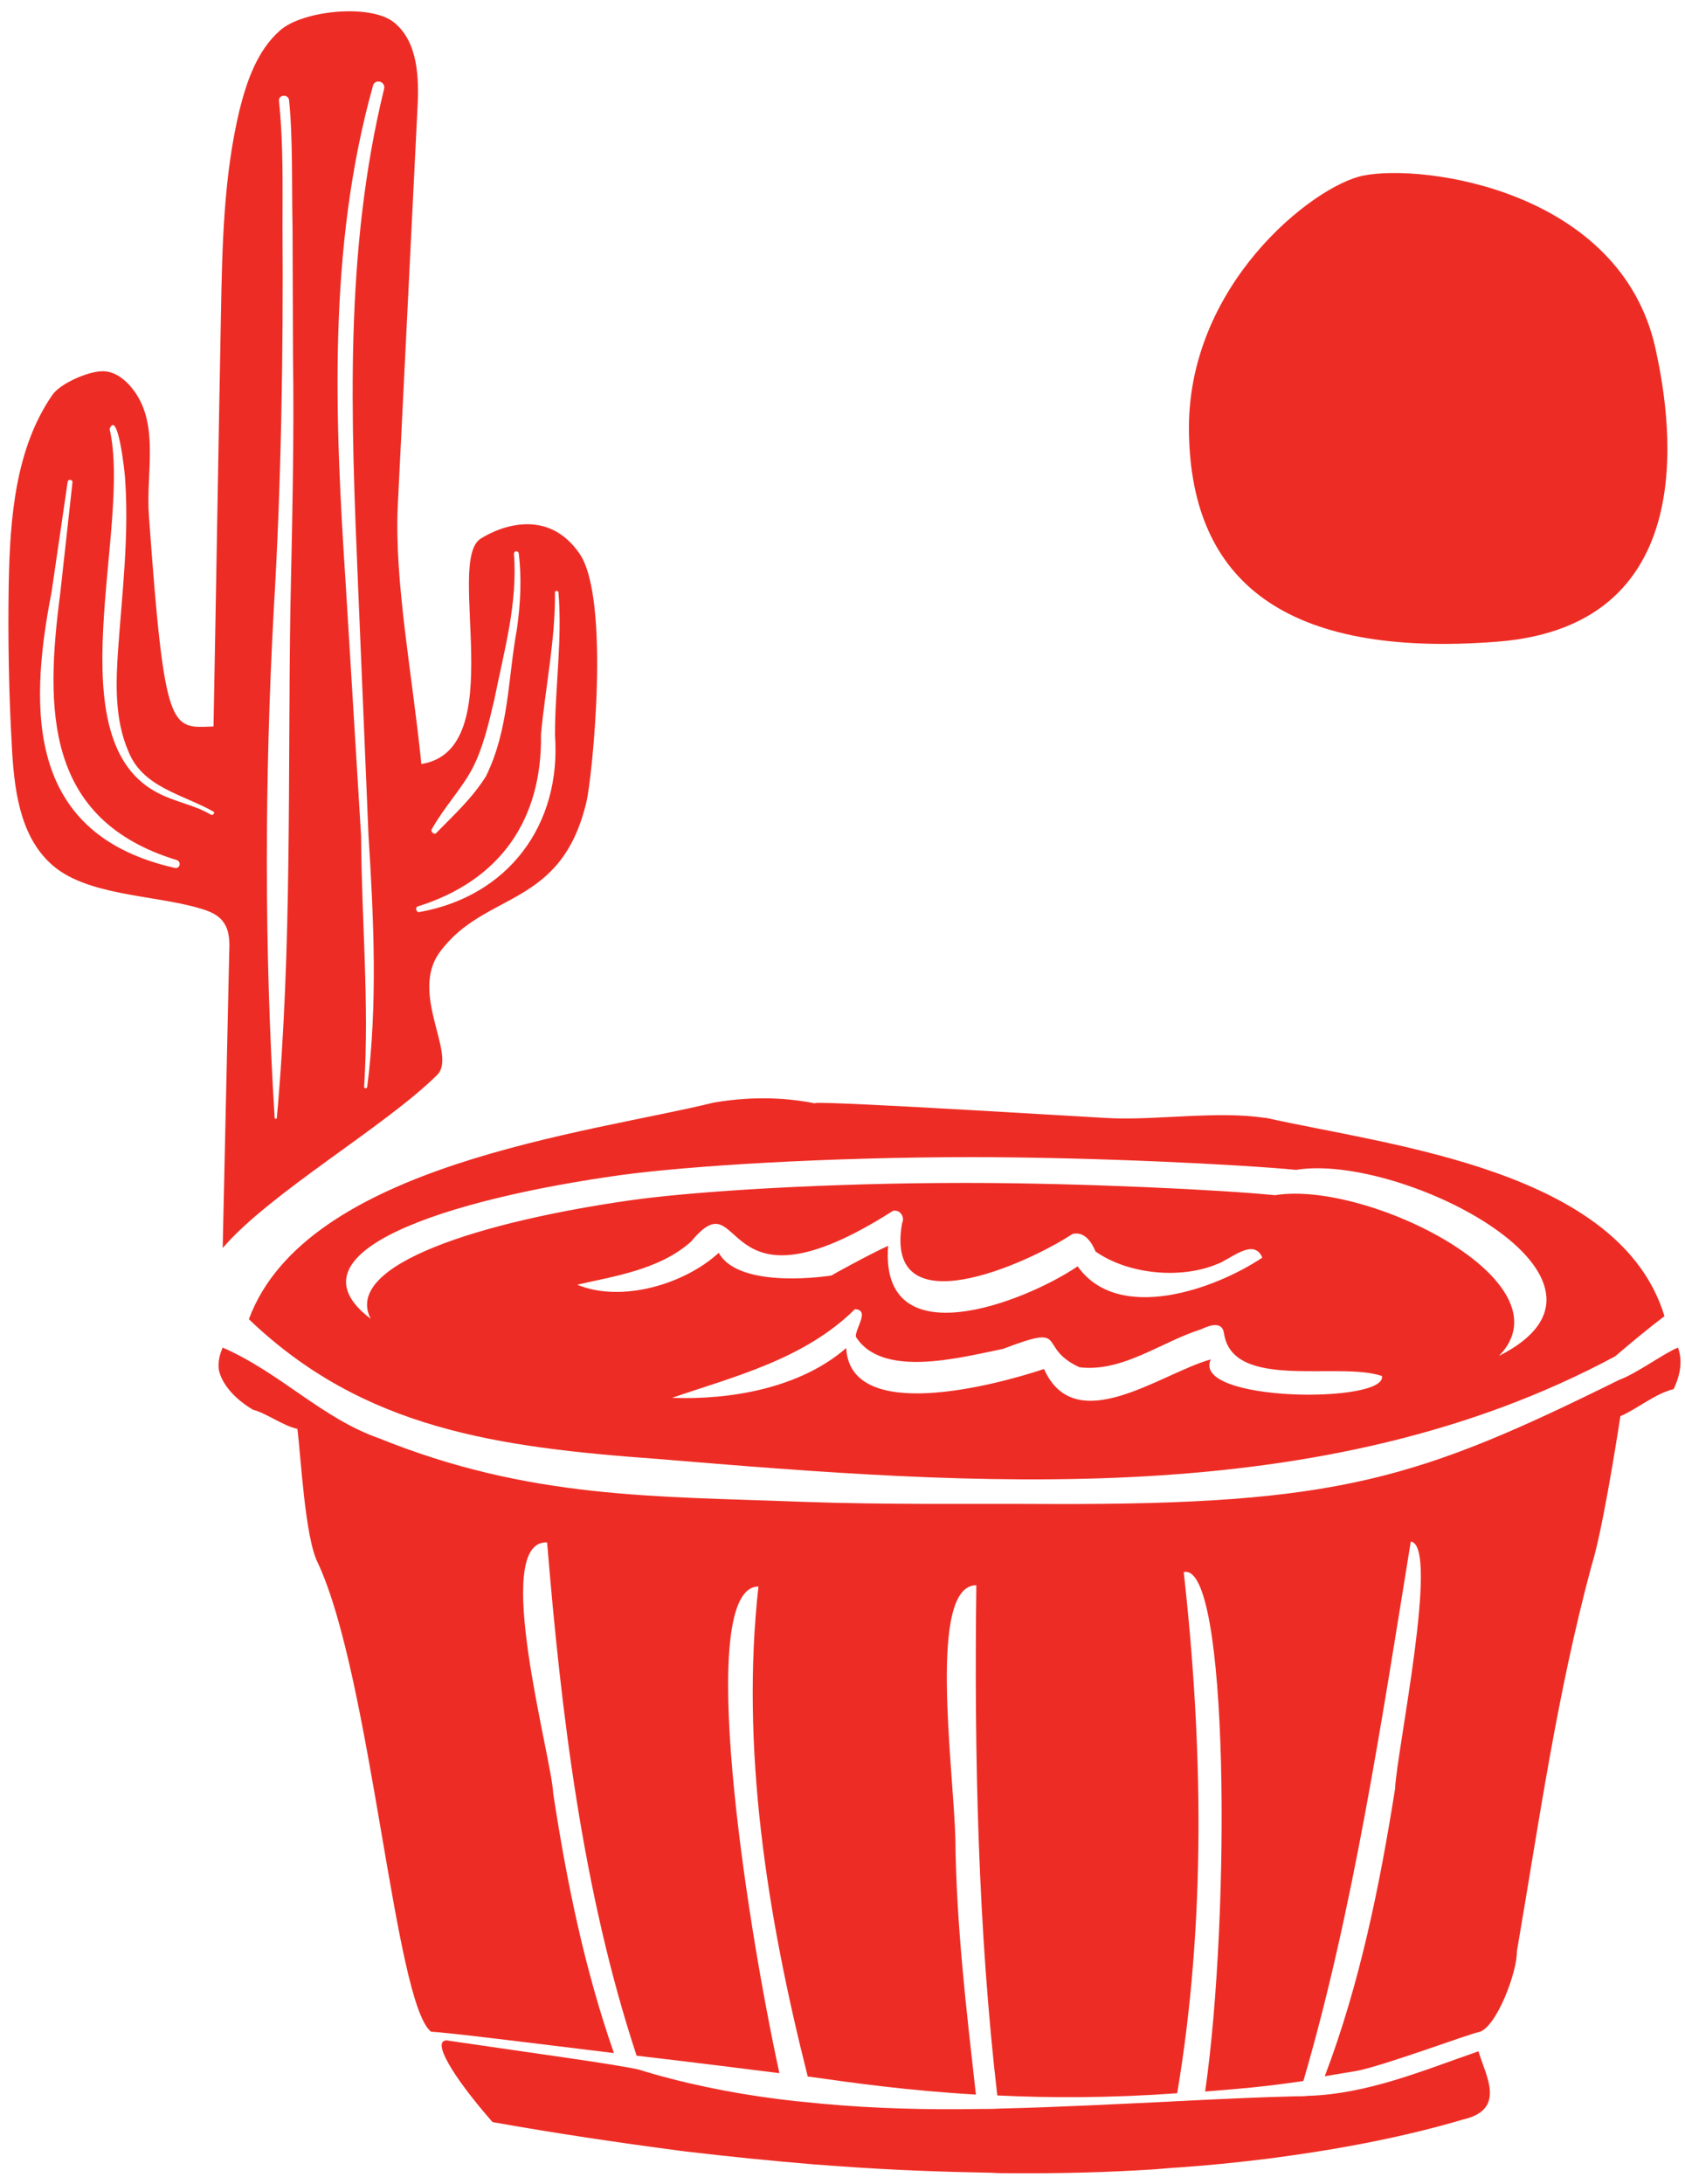
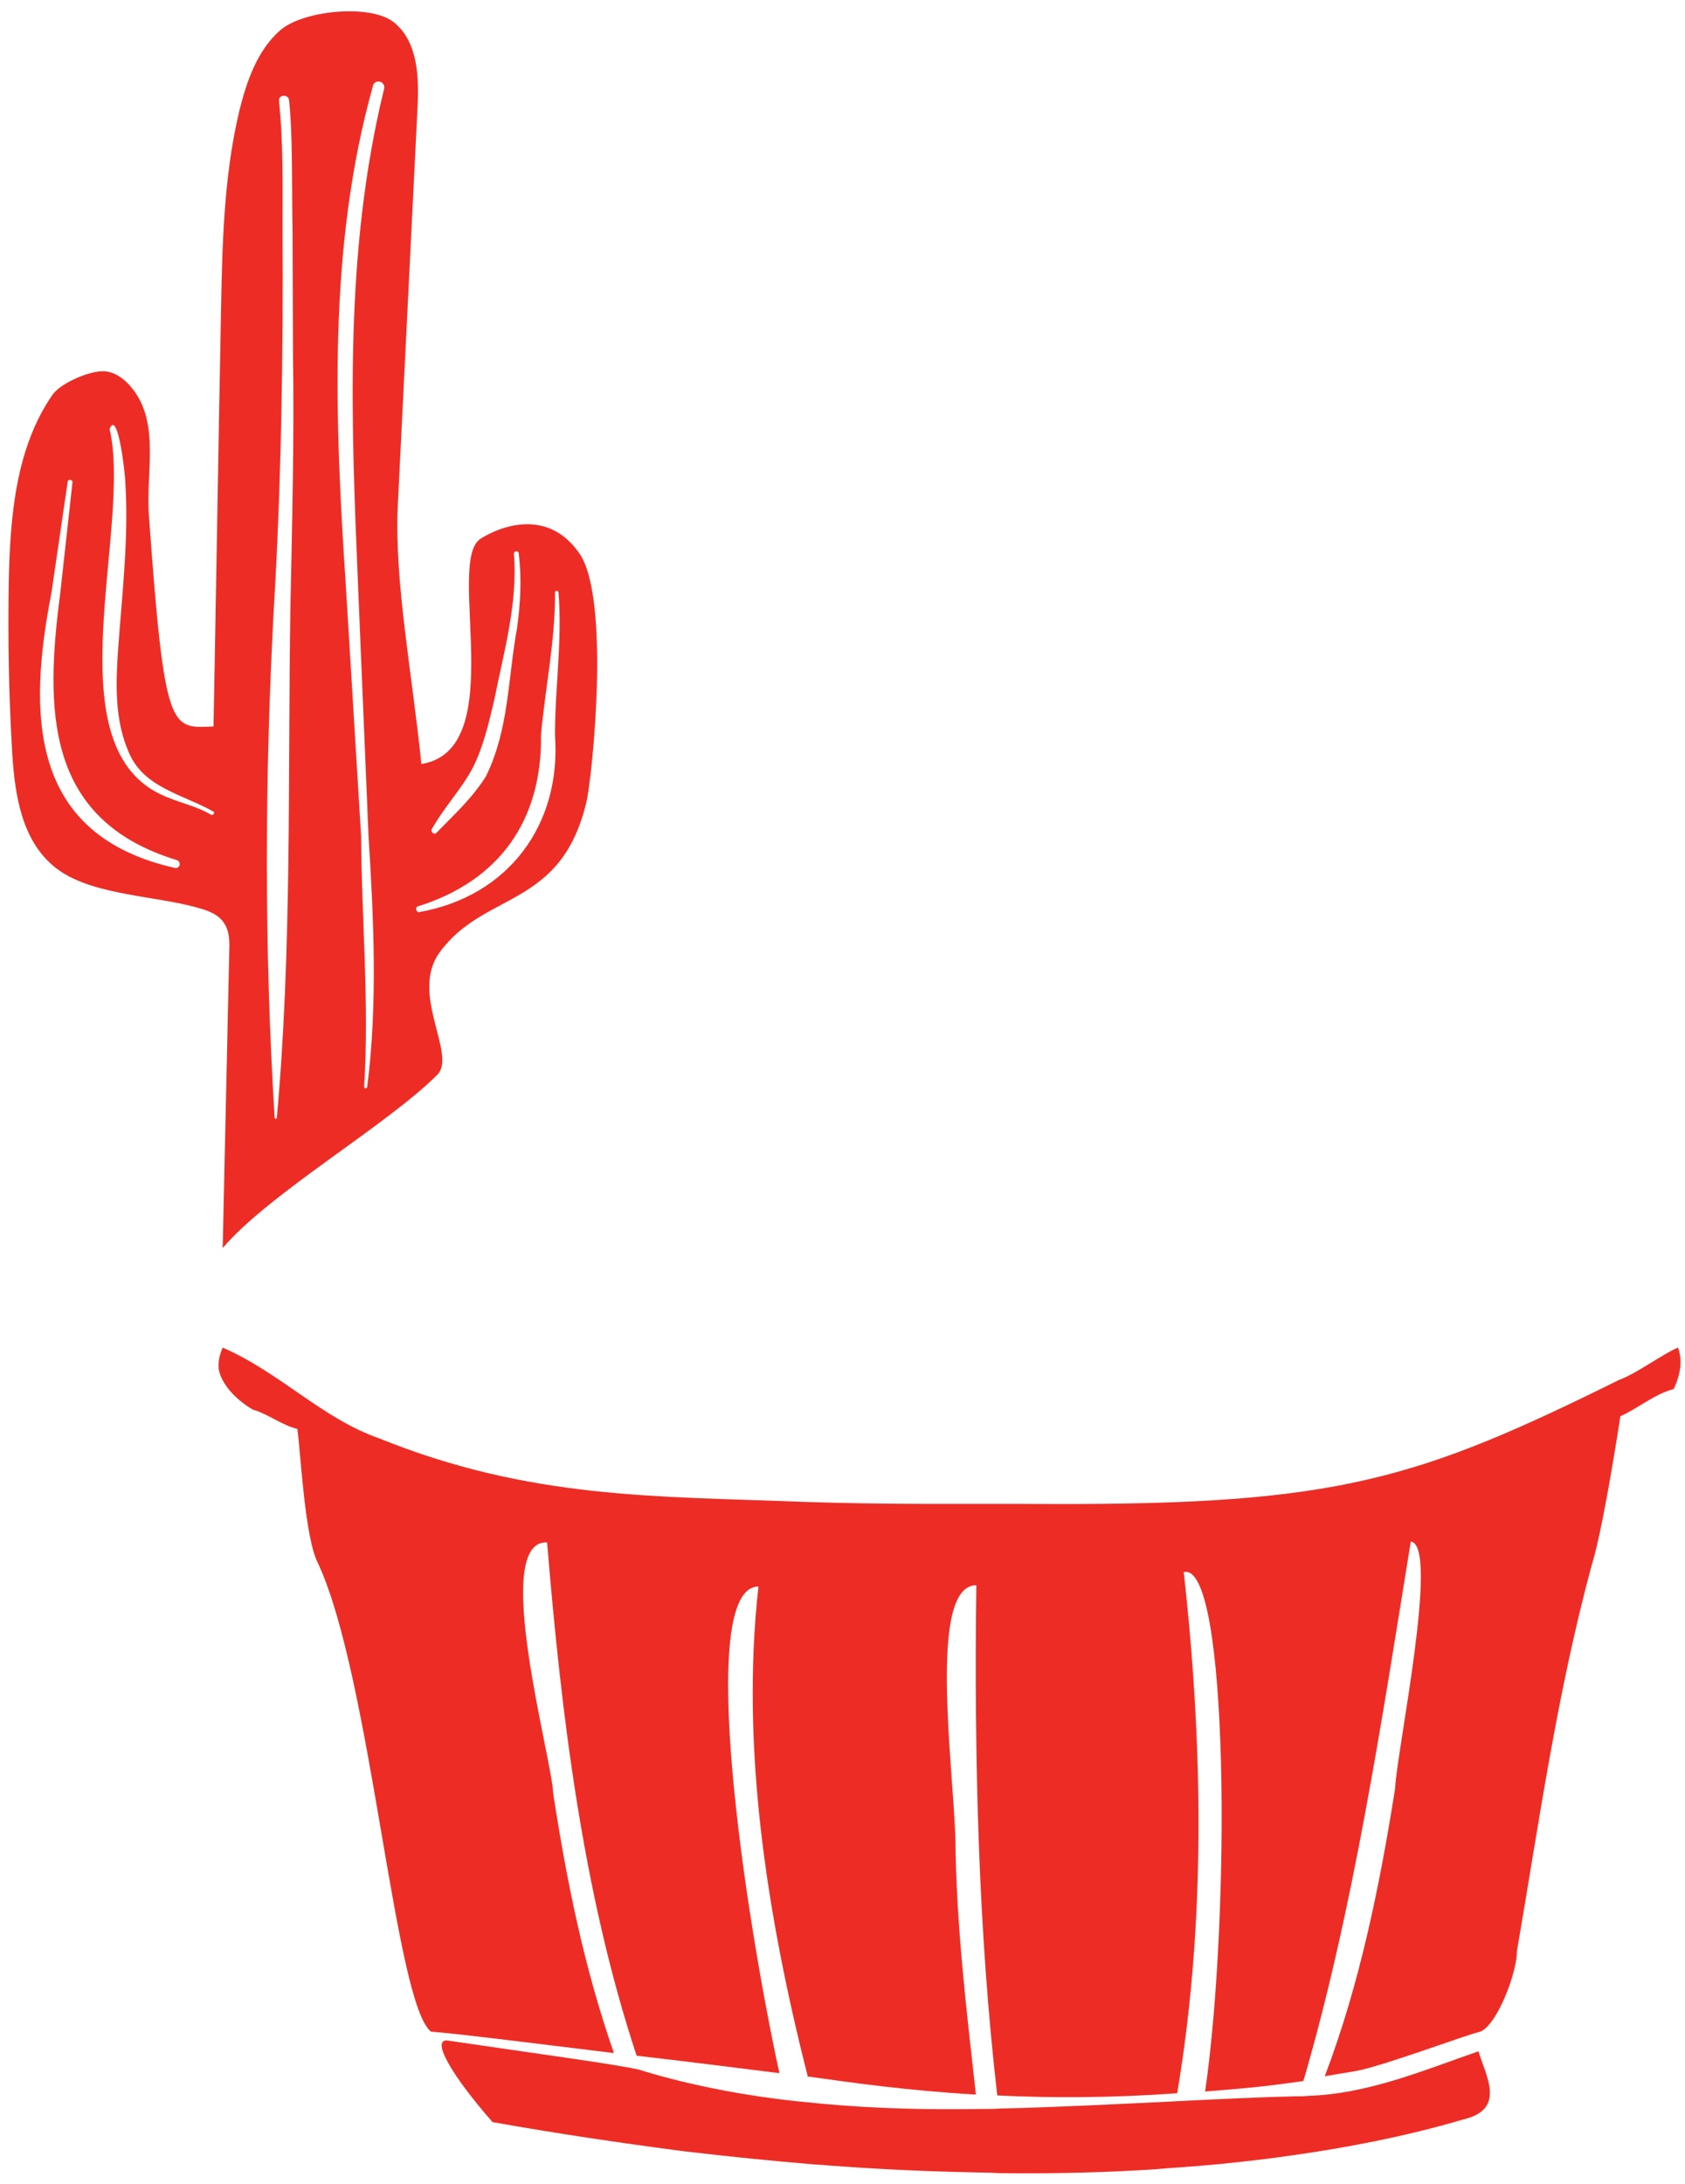
<svg xmlns="http://www.w3.org/2000/svg" version="1.1" id="Layer_1" x="0px" y="0px" viewBox="0 0 385.9 500" style="enable-background:new 0 0 385.9 500;" xml:space="preserve">
  <style type="text/css">
	.st0{fill:#ED2D25;}
</style>
  <g id="Baja_Sauce_00000154425805486673773300000015562543331513939129_">
    <g>
      <g>
-         <path class="st0" d="M342.9,146.9c48.7-3.8,39.2-53.6,36.2-67.3c-8.1-36-53-42.2-66.9-39.4c-11.4,2.3-40.6,25.1-39.9,59     C272.9,133,294.2,150.7,342.9,146.9" />
        <path class="st0" d="M51,285.7c10.9-12.7,37.2-27.8,49.1-39.6c4.7-4.6-6.4-18.5,0.6-28.1c10.3-14.1,27.8-9.9,33.6-34.4     c1.3-5.3,5.6-46.5-1.6-56.9c-7.2-10.4-18-6.3-22.6-3.4c-8.2,5.1,6.9,48.4-13.6,51.6c-2.1-20.8-6.2-41.6-5.4-59.1     c1.9-38.4,2.6-52.4,4.5-90.8c0.4-7.1,0.2-15.4-5.4-19.9c-5.4-4.3-21-2.7-26.1,1.9C59,11.5,56.6,18.3,54.9,25     c-3.7,15.3-4,31.2-4.3,47c-0.6,31.4-1.1,62.8-1.7,94.3c-9.8,0.4-11.2,1.8-14.8-48.3c-0.7-9.8,2.4-20.4-3.3-28.4     c-1.8-2.5-4.5-4.8-7.6-4.6c-3.2,0.1-9.4,2.8-11.2,5.4c-8.5,12.3-9.7,28.2-10,43.1c-0.2,12.4,0,24.7,0.7,37.1     c0.5,9.7,1.7,20.4,8.8,27c7.9,7.5,23.6,7.2,34.1,10.3c2.2,0.6,4.5,1.5,5.7,3.4c1.3,1.9,1.3,4.4,1.2,6.7     C52,240.6,51.5,263.2,51,285.7 M98.9,189.8c2.8-5,6.9-9.3,9.3-13.9c2.4-4.6,3.7-10.2,5-15.7c2.2-11,5.4-22.1,4.5-33.4     c0-0.3,0.2-0.6,0.5-0.6c0.3,0,0.6,0.2,0.6,0.5c0.7,5.7,0.4,11.5-0.4,17.2c-2.1,11.4-1.8,23-7.1,33.8c-3.2,5.1-7.3,8.8-11.4,13     C99.5,191.2,98.5,190.4,98.9,189.8 M95.7,207.5c18.8-5.9,28.5-19.8,28.2-39.4c1-10.8,3.3-21.6,3.2-32.4c-0.1-0.5,0.7-0.6,0.8-0.1     c0.9,11-0.8,21.8-0.8,32.7c1.5,20.5-10.7,36.9-31.1,40.5C95.3,208.9,95,207.7,95.7,207.5 M85.4,19.7c0.1-0.7,0.8-1.2,1.6-1     c0.7,0.2,1.1,0.8,1,1.5c-9.2,37.5-7.6,75.6-6,113.8l2.4,57.4c1.2,18.9,2.1,38.7-0.3,57.4c-0.1,0.5-0.8,0.4-0.7-0.1     c1.2-19.1-0.6-38.2-0.7-57.3c0,0-3.5-57.3-3.5-57.3C76.7,96.1,75,56.9,85.4,19.7 M62.7,139.5c1.7-28.1,2.2-59,2-87.3     c0-9.7,0.2-19.5-0.8-29c-0.2-1.6,2.1-1.7,2.3-0.3c0.9,8.5,0.6,20.7,0.8,29.2l0.1,29.1c0.3,19.5-0.2,38.9-0.6,58.3     c-0.6,38.8,0.4,77.6-3.1,116.4c0,0.3-0.5,0.3-0.5,0C60.5,217.2,60.6,178.3,62.7,139.5 M40.1,198.7c-33.4-7.5-33.8-35-28.3-63.1     l3.7-25.3c0.1-0.7,1.2-0.5,1.1,0.1c0,0-2.8,25.4-2.8,25.4c-3.5,26.7-3.5,51.9,26.7,61.1C41.6,197.3,41.2,198.9,40.1,198.7      M48.3,186.5c-3.5-2.1-7.7-2.8-11.6-4.7c-24.6-11.8-6.4-61-11.6-83.6c1.9-4.7,3.6,10.5,3.6,12.2c0.8,12.6-0.7,25.2-1.6,37.6     c-0.6,8.2-0.9,16.6,2.3,24c3.3,8.3,12.4,9.8,19.5,13.8C49.3,186,48.8,186.8,48.3,186.5" />
-         <path class="st0" d="M57,302c26.3,25.2,56.9,29.3,93.7,32c72.3,6,152.3,12.4,219.2-23.5c4.2-3.6,8-6.7,11.3-9.2     c-10.2-33.5-62.6-39-91.3-45.4h-0.3c-10.5-1.6-24.3,0.5-34.8,0.1c0.2,0.1-63.7-3.9-68.1-3.5v0.1c-6-1.2-13.7-1.8-23.2-0.2     C135.1,259.4,70.1,266.5,57,302 M132.2,294.1c8.2-1.9,18.9-3.4,26.1-9.9c12.5-15.1,5.3,19.1,46.2-7c1.6-0.4,2.8,1.4,2.1,2.8     c-4.3,24.2,28.7,9.3,39,2.5c2.7-0.7,4.4,1.8,5.3,4c7.4,5.2,19.4,6.4,27.8,2.9c3-1,8.4-6.2,10.4-1.5c-10.9,7.3-33,15.1-42.3,2     c-12.1,8.2-45.4,21.2-43.4-4.7c-4.4,2-12.9,6.7-13,6.8c0,0-21,3.4-25.8-5.2C156.8,294,142.3,298.3,132.2,294.1 M277.3,311.2     c-11.3,3.1-31,18.3-38.2,2.2c-11.1,3.7-44.4,12.6-45.3-4.8c-10.6,9.2-26.5,11.9-39.9,11.4c14-4.8,30.3-8.8,41.9-20.3     c3.5,0.2,0.1,4.3,0.2,6.3c6,9.6,23.8,4.8,33.7,2.8c15.7-6,7.4-0.5,17.5,4.2c9.9,1.2,18.7-5.8,27.9-8.7c1.7-0.8,4.7-2,5.2,0.8     c1.8,13.4,26.2,6.5,36.2,9.9C317.7,321.4,272.7,321,277.3,311.2 M142.2,269c15.4-2.1,47.2-4.1,80.4-4.1c28,0,61.5,1.7,74.1,2.9     h0.2c24.1-3.9,81,25.2,46.4,42.6c16.6-17-30.3-40.2-51.2-36.8h-0.2c-12.1-1.2-44.1-2.8-70.8-2.8c-31.8,0-62.2,1.9-76.9,4     c-33.5,4.8-65.8,14.6-59.3,27.1C64.6,286.6,102.6,274.5,142.2,269" />
        <path class="st0" d="M286.7,287.1C286.7,287.1,286.7,287.1,286.7,287.1C286.7,287.1,286.7,287.1,286.7,287.1" />
        <path class="st0" d="M299.4,479.8c-0.7,0.1-1.5,0.1-2.2,0.1h-0.6c-8.2,0.2-16.4,0.6-24.7,1c-1.3,0.1-2.6,0.1-3.8,0.2     c-12.9,0.6-26,1.3-39,1.6c-1.6,0.1-3.2,0.1-4.7,0.1c-12.1,0.2-24.2-0.1-36.1-1.2c-2.1-0.2-4.1-0.4-6.1-0.6     c-11-1.2-21.9-3.2-32.5-6.2c-0.9-0.3-1.8-0.5-2.7-0.8c-0.2-0.1-0.4-0.1-0.6-0.2c-6.4-1.4-23.1-3.6-44.1-6.7     c-3.5,0,1.3,8.2,10.5,18.7c14.6,2.6,28.8,4.7,42.5,6.5c0.5,0.1,1,0.1,1.5,0.2c10.2,1.2,20.1,2.2,29.8,3c1.9,0.1,3.7,0.3,5.6,0.4     c12.1,0.9,23.8,1.3,34.9,1.5c1.3,0.1,2.6,0.1,3.9,0.1c11.7,0.1,22.9-0.2,33.6-0.9c1.2-0.1,2.4-0.2,3.6-0.3     c7.9-0.5,15.6-1.3,22.8-2.2c0.5-0.1,1-0.1,1.4-0.2c15.9-2.1,30.2-5,42.7-8.7c10-2.3,5.1-10.1,3.5-15.6     C326.1,473.9,313.3,479.4,299.4,479.8" />
        <path class="st0" d="M50.1,313.5c-0.2-1.8,0.2-3.4,0.9-5c13.3,5.8,22.7,16.2,35.9,20.8c34.4,13.9,63.2,13.2,96.8,14.5     c19.3,0.7,37.8,0.4,57.2,0.5c65.4,0.2,83.8-5.6,129.9-28.4c4.1-1.5,10.4-6.2,13.5-7.4c1,2.8,0.7,5.9-1,9.5     c-4.2,1-8.6,4.7-12.2,6.2c-1.1,7.2-4.3,27-6.6,34.2c-8,29.7-12,58.6-17.1,88.3c0.1,4.7-4.7,17.5-8.7,18.5     c-1.7,0.2-22,7.8-28.1,8.9c-2.4,0.4-4.8,0.8-7.2,1.2c8-21,12.6-43.7,16.1-65.8c0.3-8.2,10.3-55.8,3.6-56.6     c-6.6,40.7-13.2,84.6-24.6,123.5c-9.7,1.4-13.9,1.7-22.5,2.4c5.8-40.2,5.5-121.5-4.9-118.9c4.4,39.4,5.1,80.1-1.5,119.3     c-15.4,1.1-29.1,1.1-41.2,0.5c-4.4-37.9-5.3-77.7-4.8-116.8c-11.1,0-5.3,41.1-4.8,57.9c0.2,19.9,2.5,39,4.7,58.7     c-15.6-0.9-28.3-2.7-38.2-4.1H185c-9.4-37.1-15.4-75.4-11.3-112.2c-14.5,0-3,75.6,4.8,111.4c-7.3-0.9-19.7-2.5-32.7-4v0     c-12.4-37.5-17.3-78.6-20.5-117.5c-13-0.6,1.1,49.3,1.4,57.5c3.1,20.2,7.1,39.9,13.9,59.4c-19.6-2.4-37.1-4.6-41.9-4.9     c-8.4-6.8-13.6-80.9-25.9-107.3c-3-5.8-3.9-24.8-4.7-30.7c-3.3-0.7-6.9-3.5-10.2-4.4C53.5,320.1,50.7,316.6,50.1,313.5" />
      </g>
    </g>
  </g>
</svg>